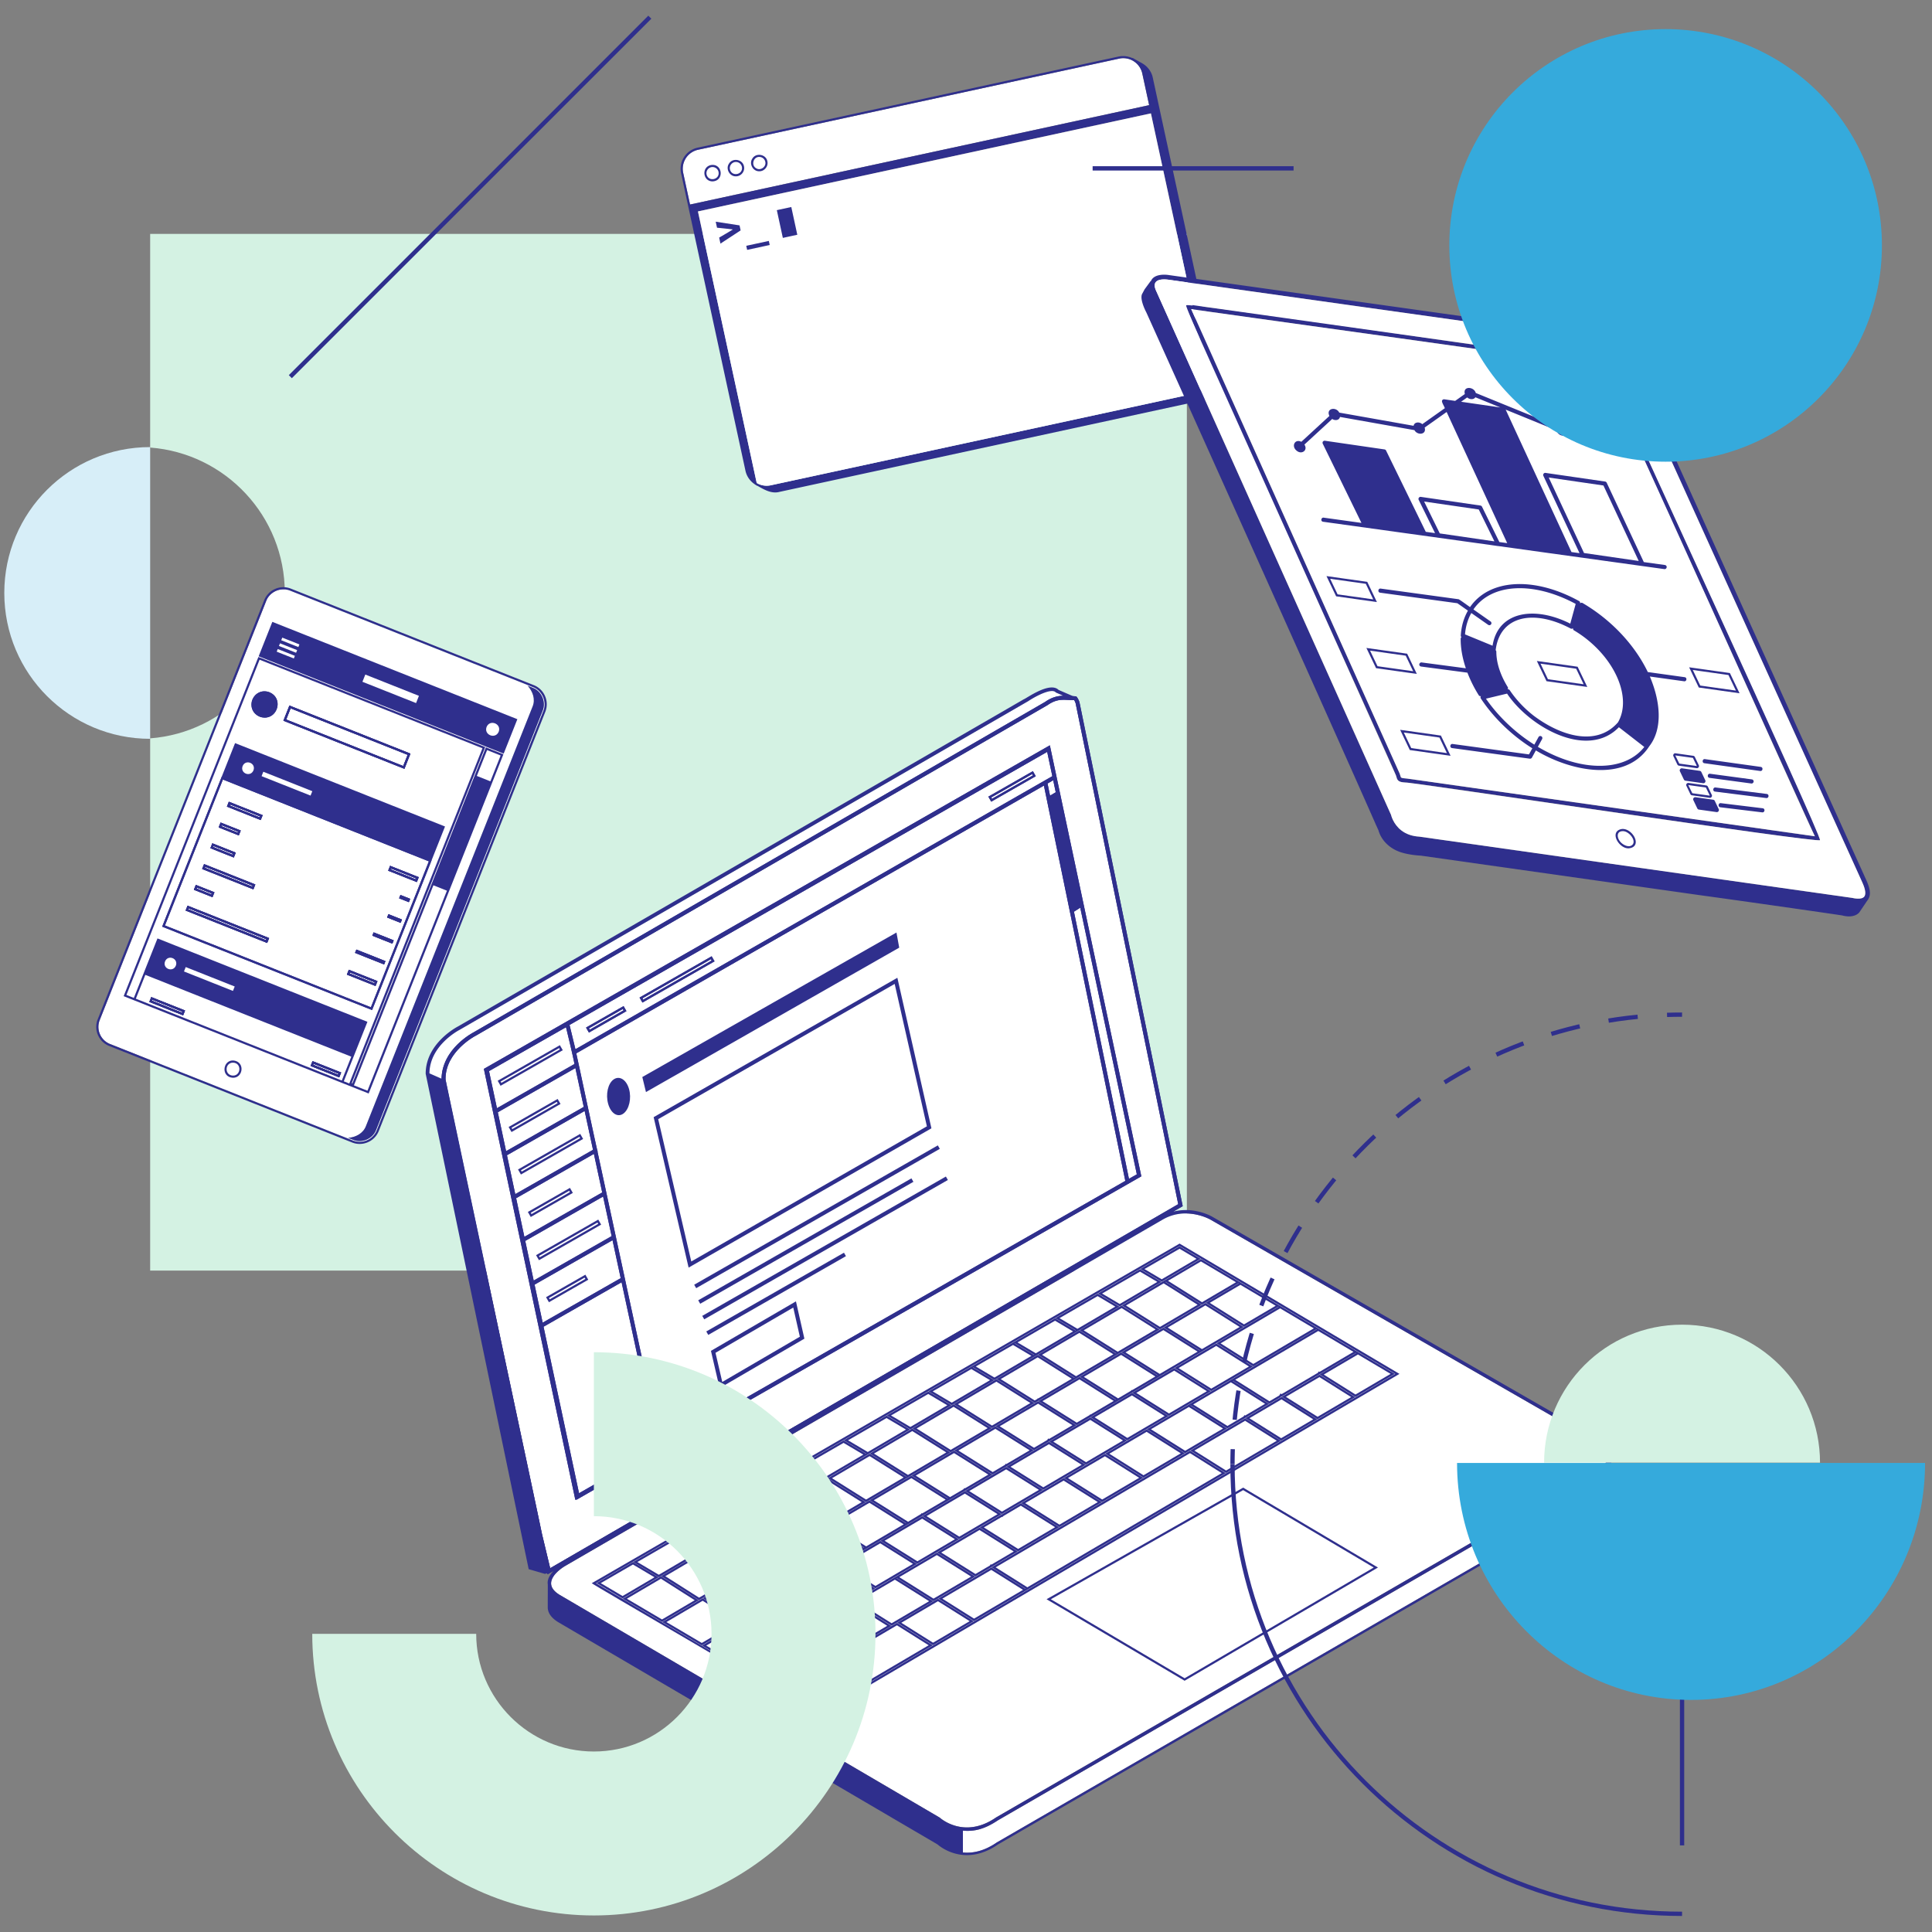
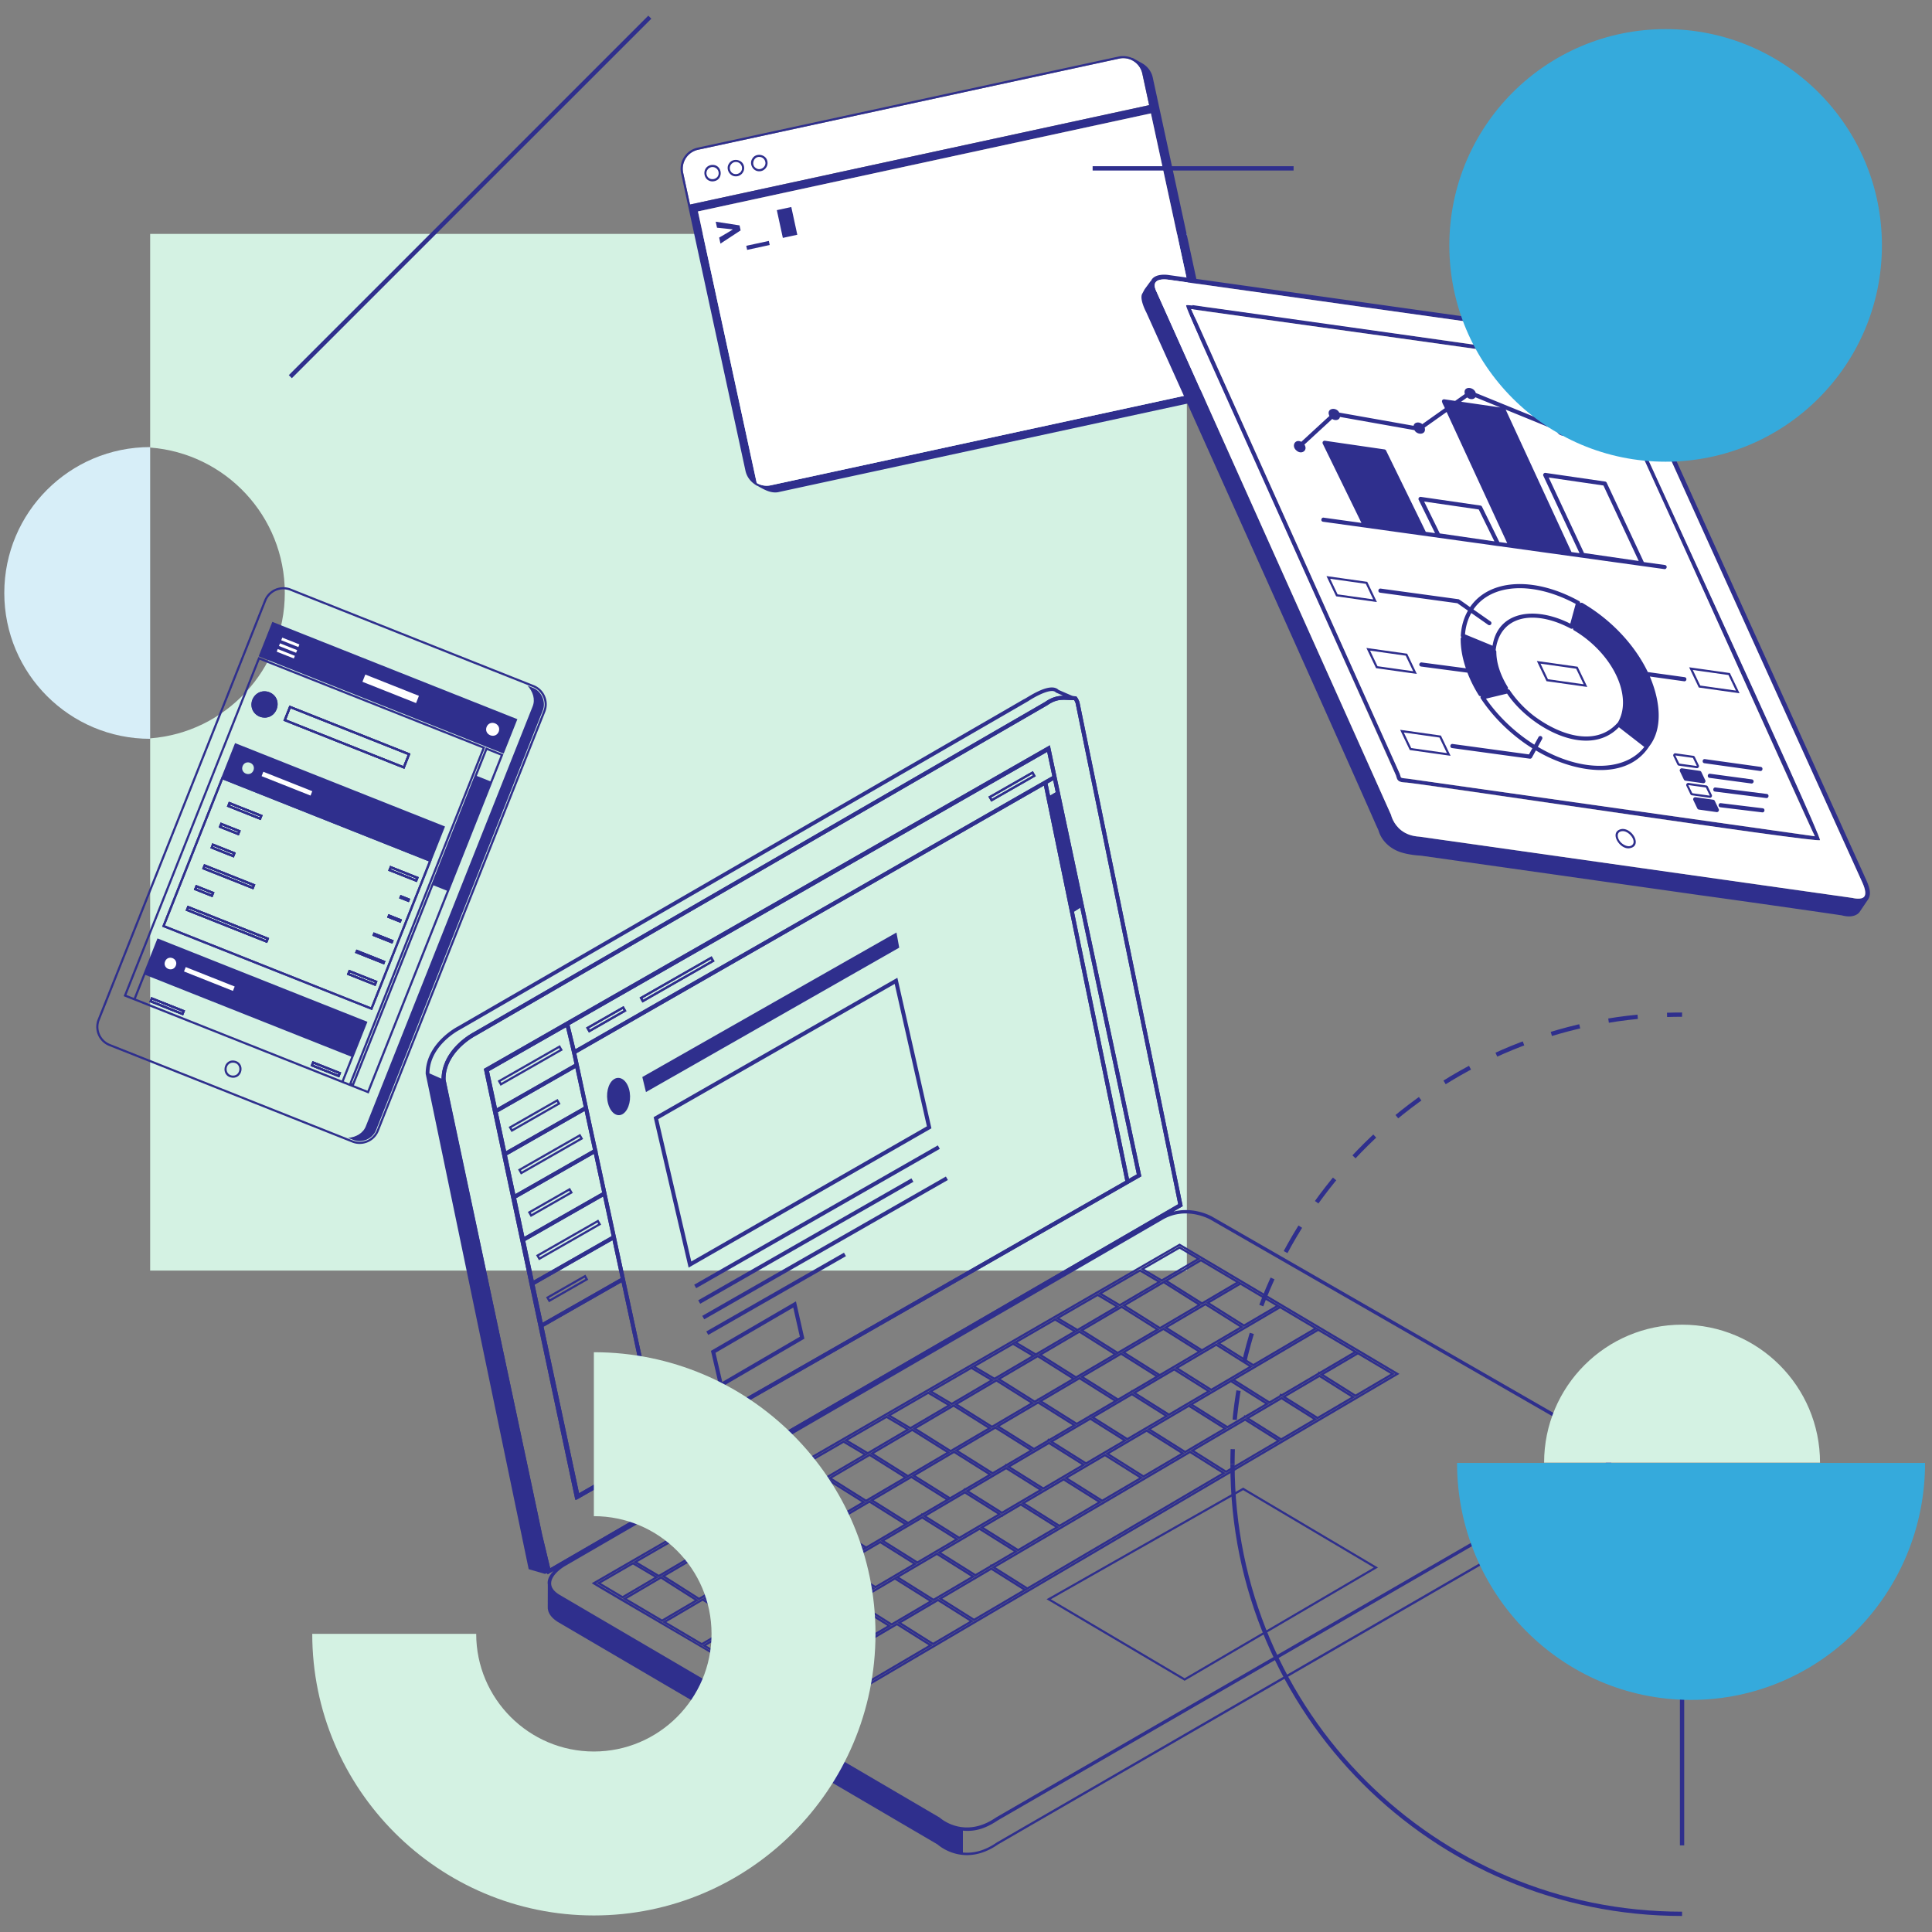
<svg xmlns="http://www.w3.org/2000/svg" width="450" height="450">
  <rect width="100%" height="100%" fill="#808080" stroke="none" />
  <g fill="none" fill-rule="evenodd">
    <path d="M34.975 54.481v49.764c17.54 1.338 31.36 15.983 31.36 33.865 0 17.883-13.82 32.528-31.36 33.866v123.973h241.468V54.481H34.975z" fill="#D4F2E3" />
-     <path d="m130.359 371.479 88.51 51.87c.077.07 5.655 5.159 13.157-.043l138.988-80.366c2.443-1.146 6.48-4.098-.029-7.666l-89.061-51.211c-.037-.022-2.494-1.429-5.758-1.429-1.647 0-3.498.358-5.35 1.43l-139.085 80.62c-.141.081-3.331 1.943-3.39 4.029-.025.971.654 1.902 2.018 2.766M250.54 163.844s-.09-.374-.347-.763c-2.521-.018-3.715-.546-6.241 1.175l-133.186 77.006c-.123-.02-7.162 3.811-6.97 10.253l22.449 105.826 1.9 7.925 146.288-84.795-23.893-116.627z" fill="#FFF" />
-     <path d="M374.75 345.17h.043v-4.238c-1.053 1.675-3.313 2.671-3.412 2.712L232.459 423.97c-3.114 2.079-5.494 2.66-8.181 2.423v5.092c2.18.207 4.877-.251 7.89-2.34l138.97-80.356c.036-.014 3.328-1.453 3.613-3.62M243.427 163.492c1.64-1.195 3.102-1.403 4.217-1.428-.414-.181-1.3-.613-1.729-.783-.856-1.058-4.316.637-6.433 2.034l-132.412 76.54c-.297.155-6.99 3.684-7.047 10.156l2.816 1.24c.137-7.041 7.401-10.762 7.476-10.8l133.112-76.96z" fill="#FFF" />
    <path fill="#2F2F8D" d="m209.445 220.728-.641-3.525-59.197 33.656.851 3.504zm-56.139 39.945 7.706 33.151 54.878-31.482-7.502-33.17-55.082 31.501zm7.085 34.575-8.144-35.039c.081-.044 56.656-32.4 56.77-32.465l.073.33 7.856 34.732-56.555 32.442zm1.763 4.792-.464-.803c.103-.055 56.599-32.37 56.748-32.454l.463.805-56.747 32.453m-45.551-48.128.176.308 13.621-7.79-.176-.308-13.62 7.79zm-.01.989-.673-1.175 14.49-8.286.672 1.175-14.489 8.286zm114.293-67.163.176.308 9.511-5.44-.176-.307-9.51 5.439zm-.01.989-.672-1.175 10.378-5.935.672 1.175-10.378 5.935zm-111.724 75.954.176.307 10.55-6.034-.176-.307-10.55 6.034zm-.01.988-.673-1.174 11.418-6.53.673 1.175-11.418 6.53zm2.199 8.907.176.308 13.62-7.79-.175-.307-13.62 7.789zm-.01.989-.673-1.175 14.49-8.285.672 1.175-14.489 8.285zm2.301 8.906.174.308 8.937-5.112-.174-.307-8.937 5.111zm-.011.99-.672-1.176 9.805-5.607.672 1.175-9.805 5.607zm1.923 9.076.176.307 13.619-7.79-.176-.306-13.62 7.789zm-.01.988-.673-1.174 14.488-8.285.673 1.174-14.488 8.285zm2.335 8.799.175.308 8.296-4.745-.176-.307-8.295 4.744zm-.011.989-.672-1.175 9.163-5.24.673 1.175-9.164 5.24zm35.235.356-.464-.805c.132-.072 49.49-28.303 49.66-28.4l.462.806c-.132.073-49.488 28.303-49.658 28.399m.939 3.627-.465-.804c.103-.055 56.602-32.368 56.75-32.453l.463.804c-.102.057-56.6 32.37-56.748 32.453m.939 3.629-.465-.804.22-.124 31.851-18.217.463.804-.217.124zm1.683 4.17 1.578 6.79 18.072-10.542-1.536-6.79-18.114 10.542zm.959 8.224-2.018-8.68 19.798-11.524 1.965 8.687c-.227.132-19.53 11.393-19.745 11.517zm-21.101-69.674c-.617-2.165-2.212-3.167-3.562-2.239-1.349.928-1.927 3.489-1.292 5.718.637 2.231 2.231 3.233 3.562 2.24 1.331-.994 1.91-3.555 1.292-5.719m-9.33-14.123.175.308 7.877-4.504-.175-.308-7.877 4.504zm-.01.989-.673-1.175 8.746-5 .671 1.175-8.745 5zm12.471-7.98.176.308 15.932-9.113-.175-.307-15.933 9.112zm-.01.989-.673-1.175 16.801-9.608.673 1.175-16.8 9.608z" />
    <path d="M247.825 162.99c-1.058.006-2.356.16-3.873 1.267l-133.187 77.005c-.083.042-6.976 3.584-7.007 10.103-.124.166 22.572 105.806 22.486 105.977l1.902 7.924 146.286-84.795-23.892-116.627s-.09-.374-.347-.762c-1.141-.07-1.46-.034-2.368-.092zm-120.29 203.702-.59-2.454-1.606-6.697-22.502-106.081c-.006-7.177 7.402-10.97 7.477-11.008l133.114-76.96c2.876-1.948 4.454-1.382 7.255-1.292.522.555.784 1.462.764 1.457.002 0 24.028 117.28 24.028 117.28l-3.165 1.835-144.775 83.92z" fill="#2F2F8D" />
    <path d="m243.993 182.492.583 2.829 1.329-.786-.594-2.798-1.318.755zm.8 3.782a8812.172 8812.172 0 0 0 5.15 25.112l1.462-.94-5.293-24.937-1.318.765zM132.658 238.73l1.37 5.658 111.083-63.604-1.201-5.657-111.252 63.603zm-18.754 10.75 1.844 8.642 18.065-10.298c-.403-2.035-1.47-6.518-1.981-8.565l-17.928 10.22zm2.046 9.593 1.932 9.057 18.088-10.311-1.952-9.047-18.068 10.3zm134.193-46.72 12.813 62.217 1.836-1.05-13.18-62.103-1.47.936zm-132.06 56.728 1.932 9.057 18.11-10.324-1.95-9.047-18.091 10.314zm2.136 10.007 1.918 8.993 18.13-10.335-1.936-8.983-18.112 10.325zm2.12 9.944 1.969 9.235 18.154-10.347-1.99-9.226-18.133 10.338zm2.172 10.187 1.888 8.853 18.175-10.361-1.907-8.843-18.156 10.35zm14.656-30.976 14.805 68.634 108.138-61.822-18.961-92.08-108.923 62.368 4.89 22.672.104.18-.053.048zm-12.566 40.78 8.269 38.775 18.257-10.438-8.348-38.7-18.178 10.363zm7.41 40.333-.194-.907-21.113-99.483c.212-.124 131.53-75.195 131.83-75.368l.66 3.12 20.645 97.27c-.2.119-111.37 63.672-111.662 63.84l.018.089-19.946 11.42-.022-.105-.216.124zm126.328-34.514-7.922-4.982 8.826-5.185 7.92 4.982-8.825 5.185zm-9.702 5.7-7.92-4.983 8.685-5.103 7.922 4.983-8.687 5.102zm-8.828 5.187-.095-.053-.103.17-.599.35-7.928-4.978 8.618-5.063 7.92 4.983-7.814 4.591zm19.444-21.64-9.798 5.757 8.513 5.354-.024.038-8.404-5.287-.127-.08-9.659 5.674 8.524 5.361-.024.038-8.415-5.293-.127-.08-9.59 5.633 8.753 5.496.13.08 8.806-5.173 10.475-6.155 9.84-5.78-8.745-5.502-.128-.08zM192.775 344.9l7.934 4.976-8.744 5.137-7.933-4.974 8.743-5.138zm8.897 4.989-8.888-5.572-9.715 5.708 8.888 5.572 9.715-5.708zm-27.494 5.939 8.838-5.193 7.933 4.974-8.793 5.167-7.978-4.948zm-1.374 10.442-7.877-5.006 8.234-4.838 7.978 4.947-8.335 4.897zm10.221-16.22-9.815 5.766 8.588 5.326-.022.038-8.608-5.338-9.2 5.404 8.825 5.61 9.314-5.471 9.806-5.762-8.888-5.572zm20.535-11.485 8.922-5.242 7.933 4.974-8.922 5.243-7.933-4.975zm-1.836 10.715-7.934-4.975 8.754-5.144 7.935 4.974-8.755 5.145zm10.767-16.541-9.895 5.812 8.535 5.352-.023.036-8.555-5.362-9.726 5.715 8.888 5.572 9.728-5.715 9.936-5.838-8.888-5.572zm9.618-5.073 7.934 4.976-8.612 5.06-7.933-4.974 8.611-5.062zm8.896 4.99-8.887-5.574-9.584 5.632 8.888 5.572 9.583-5.63zm.052-.611-7.934-4.975 8.948-5.255 7.926 4.978-8.94 5.252zm-8.897-4.988 8.76 5.492.13.08 9.91-5.822-8.882-5.578-9.918 5.828zm-26.898 38.145 7.632 4.786-8.795 5.167-7.675-4.76 8.838-5.193zm8.595 4.8-8.586-5.384-9.814 5.766 8.635 5.355 9.765-5.737zm35.439-.292-7.391-4.648 45.268-26.596 7.392 4.649-45.27 26.594zm-12.421 7.299-7.392-4.65 11.407-6.701 7.392 4.649-11.407 6.702zm4.422-12.17-.356.209 7.927 4.983-.023.037-7.946-4.996-12.377 7.274 8.343 5.248 12.38-7.274 45.928-26.983.353-.209-8.344-5.248-45.886 26.959zm10.691-17.819-8.613 5.061-7.632-4.787 8.612-5.06 7.633 4.786zm-8.75 5.564.129.081 9.584-5.63-8.46-5.305-.128-.08-9.583 5.631 8.458 5.303zm20.71-21.86 7.619 4.792-8.611 5.06-7.625-4.79 8.617-5.062zm8.582 4.806-8.444-5.31-.128-.082-9.59 5.635 8.58 5.388 9.582-5.63zm-19.528 10.894-7.632-4.786 8.946-5.255 7.626 4.788-8.94 5.253zm-8.595-4.8 8.458 5.304.129.08 9.91-5.823-8.58-5.388-9.917 5.827zm-30.497 27.768-7.633-4.786 8.743-5.138 7.633 4.786-8.743 5.138zm-8.596-4.8 8.587 5.384 9.715-5.708-8.587-5.384-9.715 5.708zm59.649-34.465 8.686-5.103 7.62 4.793-8.687 5.103-7.62-4.793zm8.823-5.606-.128-.082-9.659 5.674 8.446 5.312.127.08 9.66-5.675-8.447-5.31zm-50.117 39.137-7.633-4.785 8.755-5.145 7.632 4.786-8.754 5.144zm-8.597-4.8 8.588 5.384 9.727-5.714-8.587-5.384-9.728 5.715zm27.288-6.182-8.922 5.242-7.632-4.786 8.922-5.242 7.632 4.786zm-17.517.442 8.586 5.384 9.894-5.812-8.458-5.304-.129-.08-9.893 5.812zm11.399-34.238 4.36 2.585-8.924 5.244-4.436-2.629 9-5.2zm9.71-5.609 4.28 2.536-8.6 5.053-4.352-2.579 8.673-5.01zm4.934 2.29-.024.038-4.53-2.685.024-.038 4.53 2.684zm4.849-7.942 4.199 2.49-8.671 5.093-4.272-2.53 8.744-5.053zm1.038-.599 8.883-5.132 4.117 2.44-8.81 5.175-4.19-2.483zm-15.185 14.447-4.98-2.95.023-.039 5 2.963 9.587-5.632 9.7-5.699 9.84-5.78-5.098-3.022-9.877 5.706 4.786 2.837-.022.04-4.808-2.852-9.738 5.626v.001l-9.022 5.211-10.727 6.197 5.425 3.215 9.91-5.822zm.25 11.331 7.989 5.01-5.454 3.204-.14-.087-.168.27-2.85 1.673-7.99-5.01 8.613-5.06zm-.63 10.654 9.582-5.63-8.815-5.528-.13-.08-9.583 5.63 8.816 5.528.13.08zm40.778-34.242 8.775-5.154 7.977 5.016-8.775 5.156-7.977-5.017zm-1.864 10.8-7.977-5.019 8.826-5.183 7.977 5.016-8.826 5.186zm-6.571 3.72-.131.212-2.999 1.767-7.976-5.019 8.686-5.101 7.976 5.017-5.44 3.197-.116-.072zm-9.678 5.714-.117.181-2.96 1.738-7.984-5.012 8.618-5.063 7.977 5.017-5.442 3.197-.092-.058zm17.236-20.142-.128-.08-9.799 5.757 8.411 5.29-.023.036-8.302-5.221-.128-.082-9.658 5.675 8.427 5.301-.024.037-8.317-5.232-.128-.082-9.591 5.635 8.939 5.613 9.582-5.63h-.001l8.599-5.052-.001.002 9.981-5.867v.002l10.753-6.318-8.802-5.536-.128-.08-9.748 5.726 8.475 5.33-.024.038-8.365-5.262zm-26.774 25.858-.187-.118-.225.36-3.081 1.81-7.99-5.01 8.947-5.255 7.983 5.013-5.447 3.2zm-2.528-8.797-9.917 5.826 8.815 5.528.129.08 3.396-1.994.075-.068.018.012 6.422-3.774-8.81-5.53-.128-.08zm-25.602-1.683 4.444 2.634-8.6 5.052-4.516-2.677 8.672-5.009zm5.428 2.636-5.425-3.216-9.665 5.583 5.506 3.263 9.584-5.63zm-81.711 41.423 7.507-4.336 5.016 2.972-7.434 4.369-5.09-3.005zm7.51-4.916-8.501 4.912 6.078 3.589 8.42-4.947-5.998-3.554zm117.231-39.395 8.826-5.186 7.62 4.793-8.826 5.185-7.62-4.792zm17.409-.379-8.445-5.31-.128-.082-9.8 5.757 8.446 5.311.128.081 9.799-5.757zM163.46 382.675l-8.236-4.864 8.445-4.962 7.935 5.042-8.143 4.784zm1.22-10.42 8.963-5.267 7.933 5.043-5.395 3.17-.141-.089-.175.275-3.251 1.91-7.933-5.042zm9.974-5.86 8.237-4.839 8.034 4.983-8.337 4.9-7.934-5.044zm9.253-5.437 8.838-5.192 7.989 5.01-5.453 3.204-.14-.09-.17.271-3.03 1.781-8.034-4.984zm9.854-5.789 8.742-5.137 7.99 5.01-8.743 5.138-7.99-5.01zm9.758-5.732 8.755-5.145 7.989 5.01-5.455 3.205-.14-.086-.132.21-3.027 1.814-7.99-5.008zm9.769-5.74 8.922-5.243 7.99 5.01-5.454 3.205-.14-.087-.167.268-3.16 1.855-7.991-5.009zm-40.726 34.211 9.973-5.859h-.001l9.359-5.498h-.001l8.79-5.165v.001l9.76-5.734 9.713-5.708-.001.001 11.01-6.468-8.945-5.608-9.895 5.813 8.439 5.29-.025.037-8.456-5.302-9.727 5.715 8.464 5.306-.024.038-8.483-5.319-9.715 5.707 8.462 5.306-.024.038-8.481-5.317-9.814 5.764 8.487 5.265-.023.037-8.506-5.276-9.203 5.405 8.507 5.407-.024.038-8.525-5.419-9.931 5.834 8.515 5.413-.023.038-8.534-5.425-9.442 5.546 9.222 5.446 9.103-5.347h-.001zm106.136-84.699-8.11 4.764-4.025-2.386 8.177-4.724 3.958 2.346zm-8.111 5.344 9.095-5.342-4.938-2.928-9.171 5.298 5.014 2.972z" fill="#2F2F8D" />
    <path d="m279.97 303.31-7.922-4.983 7.676-4.51 8.165 4.84-7.92 4.652zm17.168.826-7.386 4.34-7.976-5.018 7.14-4.194 8.222 4.872zm8.881 5.264-14.106 8.287-7.62-4.793 13.871-8.149 7.855 4.655zm9.241 5.476-7.926 4.658-.176-.113-.212.34-8.443 4.961-.25-.157-.3.48-2.277 1.337-7.969-5.012 19.338-11.362 8.215 4.868zm8.646 5.124-8.185 4.81-7.392-4.65 7.957-4.675 7.62 4.515zm-29.245 6.98-4.644 2.727-.162-.104-.194.313-3.774 2.218-7.97-5.013 8.777-5.156 7.967 5.014zm-9.79 5.751-8.826 5.184-7.969-5.012 8.827-5.186 7.968 5.014zm-5.917-28.825-8.775 5.155-7.92-4.982 8.774-5.157 7.921 4.984zm-7.013-6.095.001-.002-10.647 6.256 8.746 5.501.128.081 9.748-5.728-8.466-5.324.024-.037 8.356 5.256.128.081 8.528-5.01.022.038-7.696 4.522 8.802 5.535.127.081 8.045-4.726.023.038-14.48 8.507 8.446 5.312.128.081 14.752-8.667.022.038-18.906 11.108-10.062 5.911h.001l-10.597 6.226 8.793 5.531.128.081 9.8-5.756-8.557-5.38.023-.038 8.448 5.312.128.081 9.747-5.727-8.436-5.307.022-.036 8.458 5.318 2.591-1.523.152-.19.084.051 8.757-5.144.063-.047.008.005 8.496-4.992.022.038-8.475 4.98 8.345 5.25 9.18-5.394-8.648-5.123h.001l-9.126-5.409-.119-.065.004-.003-8.737-5.178-.147-.084.003-.002-10.04-5.95v.001l-8.356-4.952-7.785 4.574zm-107.452 85.472 11.67-6.857 7.579 4.816-11.38 6.687-7.87-4.646zm11.68-7.443-12.665 7.44 8.853 5.229 12.34-7.25-8.527-5.42zm82.208-37.238 8.686-5.103 7.968 5.013-8.685 5.103-7.97-5.013zm17.617-.076-8.794-5.53-.128-.082-9.658 5.674 8.794 5.532.128.081 9.658-5.675zm-85.716 59.984-7.633-4.508 26.272-15.434 7.391 4.648-26.03 15.293zM181.66 394l8.617 5.09 26.639-15.65.354-.21-8.345-5.248L181.66 394zm-8.274-5.464 15.433-9.067 8.028 4.978-15.23 8.948-8.23-4.86zm25.29-14.858 7.981 5.005-8.793 5.166-8.028-4.978 8.84-5.193zm-9.445 5.457.022-.037 8.604 5.335 9.764-5.736-8.937-5.603-8.987 5.28v-.001l-17.296 10.16 9.214 5.442 16.2-9.516-8.584-5.324z" fill="#2F2F8D" />
    <path d="m285.579 342.518-7.392-4.649 11.812-6.939 7.39 4.65-11.81 6.938zm-8.354-4.663 8.344 5.25 12.783-7.512-8.343-5.249-12.784 7.511zm29.666-7.858-7.392-4.65 7.816-4.59 7.391 4.649-7.815 4.59zm-8.354-4.663 8.344 5.249 8.788-5.163-8.344-5.25-8.788 5.164zm-.132 9.649-7.392-4.65 7.472-4.39 7.392 4.65-7.472 4.39zm-8.354-4.663 8.344 5.249 8.445-4.962-8.345-5.25-8.444 4.963zm-32.69 8.879 7.97 5.013-8.612 5.058-7.975-5.01 8.617-5.061zm8.933 5.026-8.795-5.531-.128-.081-9.59 5.635 8.931 5.608 9.582-5.631zm-48.972 38.395-7.391-4.648 8.537-5.016 7.39 4.649-8.536 5.015zm-8.353-4.662 8.344 5.248 9.509-5.587-8.345-5.25-9.508 5.589zm-62.954-5.583 7.927-4.659 7.878 5.007-7.625 4.48-8.18-4.828zm7.937-5.245-8.922 5.243 9.164 5.41 8.585-5.043-8.827-5.61zm12.903-13.94 4.894 2.854-8.325 4.89-4.924-2.917 8.355-4.827zm1.041-.602 8.894-5.137 4.771 2.828-8.779 5.158-4.886-2.849zm14.335-2.544-.023.038-5.034-2.985.023-.038 5.034 2.985zm4.398-8.278 4.69 2.779-8.73 5.129-4.762-2.823 8.802-5.085zm1.038-.599 8.815-5.092 4.607 2.73-8.74 5.135-4.682-2.773zm9.852-5.693 8.977-5.184 4.524 2.68-8.9 5.231-4.6-2.727zm-25.497 20.989 10.522-6.182 9.76-5.734h-.002l9.772-5.74 9.93-5.835-5.505-3.262-9.97 5.758 5.21 3.088-.023.039-5.23-3.1-9.81 5.666 5.318 3.15-.024.039-5.338-3.164-9.796 5.659.001.001-9.937 5.74 5.504 3.208-.022.04-5.526-3.222-9.347 5.399 5.914 3.503 8.6-5.051zm102.481-37.817 8.774-5.155 7.622 4.793-8.776 5.155-7.62-4.793zm17.358-.349-8.445-5.311-.128-.081-9.748 5.727 8.445 5.312.128.081 9.748-5.728zm-26.336-22.11 4.034 2.391-8.757 5.145-4.108-2.434 8.831-5.102zm5.019 2.393-5.015-2.973-9.825 5.676 5.096 3.02 9.744-5.723zm-113.082 60.037 4.934 2.922-8.945 5.256-5.008-2.968 9.019-5.21zm5.918 2.924-5.915-3.504-10.012 5.784 5.997 3.554 9.93-5.834zm55.84.067 8.922-5.242 7.982 5.005-5.215 3.064-.157-.1-.19.303-3.36 1.975-7.983-5.005zm17.867-.224-8.808-5.522-.129-.08-9.895 5.812 8.81 5.523.13.08 9.892-5.813zm-20.67 11.566-8.743 5.137-7.983-5.005 8.744-5.137 7.982 5.005zm1.787-10.746 7.984 5.006-8.756 5.143-7.982-5.005 8.754-5.144zm-.781 10.733 9.727-5.714-8.937-5.603-8.88 5.218v-.001l-10.605 6.23 8.937 5.604 9.716-5.707-8.532-5.35.024-.037 8.55 5.36zm11.733-17.167 4.2-2.468.125.078.133-.213 4.154-2.458 7.983 5.006-8.612 5.06-7.983-5.006zm17.558-.04-8.81-5.524-.128-.08-9.583 5.63 8.81 5.523.129.08 9.582-5.63zm-61.965 24.918-7.578-4.816 8.237-4.84 7.675 4.76-8.334 4.896zm-8.536-4.834 8.526 5.42 9.312-5.471-8.636-5.355-9.202 5.406zm-13.381-3.684-7.878-5.008 8.962-5.265 7.878 5.006-8.962 5.266zm-8.837-5.025 8.826 5.61 9.93-5.834-8.824-5.61-9.932 5.834zm84.788-16.991 8.946-5.255 7.977 5.008-8.941 5.253-7.982-5.006zm17.886-.233-8.803-5.527-.13-.08-9.916 5.826 8.809 5.524.129.08 9.91-5.823zm19.263 41.009-.012.007-31.159-18.399 44.79-25.42 30.418 18.026-44.037 25.786zm13.623-44.392-45.416 25.78-.376.213c.187.111 31.997 18.89 32.155 18.986l44.67-26.156.365-.215-31.398-18.608z" fill="#2F2F8D" />
    <path d="m190.288 399.134-.011.007-51.458-30.384 135.924-78.524 50.234 29.77-134.69 79.131zm135.674-79.13c-.127-.075-51.1-30.28-51.215-30.35-.372.214-136.577 78.9-136.92 79.1.439.478 43.457 25.243 43.61 25.956l.179-.103 8.66 5.114.266-.155h-.001c.367-.216 135.084-79.363 135.42-79.562z" fill="#2F2F8D" />
    <path d="M374.793 343.222v1.947h-.042c-.285 2.168-3.577 3.607-3.612 3.621l-138.97 80.355c-3.014 2.09-5.711 2.55-7.891 2.342v-5.094c2.674.244 5.072-.347 8.18-2.422l138.923-80.328c.099-.04 2.359-1.035 3.412-2.71v2.29zM130.359 371.48c-4.4-2.616-.354-5.819 1.372-6.795l139.085-80.62a10.548 10.548 0 0 1 5.35-1.43c3.265 0 5.722 1.406 5.759 1.43l89.06 51.21c5.727 3.165 3.507 6.067.03 7.666l-138.99 80.366c-7.501 5.202-13.08.113-13.156.043l-88.51-51.87zm-2.212-6.213-1.902-7.925-22.45-105.827c-.26-6.442 6.938-10.27 6.97-10.252l133.187-77.006c2.54-1.708 3.697-1.207 6.24-1.175.259.39.348.763.348.763l23.893 116.627-146.286 84.795zM103.35 248.31c-.334.942-.454 1.944-.511 2.941l-2.817-1.24c.058-6.472 6.75-10 7.047-10.154l132.412-76.54c2.118-1.399 5.578-3.093 6.434-2.035.312.16 1.397.6 1.729.783a7.218 7.218 0 0 0-4.217 1.428c-.82.473-133.073 76.94-133.773 77.34-2.785 1.75-5.284 4.286-6.304 7.477zm271.939 91.288c.27-1.78-1.141-3.384-3.91-5.012l-89.056-51.209c-.046-.027-4.193-2.43-9.058-1.158l2.21-1.28-24.028-117.279c-.01-.034-.16-.74-.7-1.383l-.064-.076c-.286-.026-.561-.063-.803-.07l-3.312-1.433c-2.06-2.056-7.593 2.05-8.106 2.174l-131.814 76.22c-.057.028-7.5 3.84-7.5 11.002l23.992 115.393 3.762 1.096.57-.145.062.255 1.408-.817c-.81.87-1.586 2.03-1.334 3.243h-.014c.017.425-.031 5.39 0 5.634h.014c.14 1.105.897 2.127 2.334 3.036l88.429 51.813c.284.255 2.9 2.49 6.854 2.49 2.087 0 4.547-.623 7.233-2.486l138.922-80.328c.126-.05 3.794-1.636 3.95-4.23.007-.11-.032-.22-.041-.33v-5.12z" fill="#2F2F8D" />
    <path d="m262.955 274.57-12.812-62.217 1.468-.936 13.18 62.103-1.836 1.05zM153.97 336.877l-14.805-68.634.053-.048c-.243-.245-4.868-22.585-4.993-22.853l108.922-62.366 18.96 92.078-108.137 61.823zm-27.37-27.854 18.177-10.363 8.348 38.7-18.257 10.438-8.268-38.775zm-2.091-9.805 18.156-10.35 1.907 8.843-18.175 10.36-1.888-8.853zm-2.172-10.186 18.134-10.338 1.989 9.226-18.153 10.347-1.97-9.235zm-2.12-9.944 18.112-10.326 1.937 8.984-18.131 10.335-1.918-8.993zm-2.135-10.007 18.09-10.314 1.952 9.047-18.11 10.323-1.932-9.056zm-2.134-10.008 18.069-10.301 1.95 9.047-18.087 10.31-1.932-9.056zm-2.046-9.593 17.928-10.222c.514 2.06 1.575 6.519 1.98 8.566l-18.064 10.298-1.844-8.642zm130.006-74.353 1.2 5.657-111.082 63.603-1.37-5.657 111.252-63.603zm1.402 6.61.594 2.798-1.33.786-.582-2.83 1.318-.754zm20.527 92.252-20.644-97.272-.661-3.12c-.431.248-131.434 75.14-131.83 75.369l21.113 99.483.194.907.216-.124.022.105 19.946-11.42-.018-.09c.642-.367 111.115-63.523 111.662-63.838z" fill="#2F2F8D" />
    <path d="m165.576 223.42.176.308-15.933 9.111-.176-.308 15.933-9.112zm.858.493-.672-1.175-16.801 9.608.673 1.175 16.8-9.608zM145.06 235.02l.174.307-7.876 4.504-.176-.308 7.877-4.504zm.856.492-.67-1.175-8.747 5 .673 1.175 8.744-5zm94.481-55.212.176.307-9.51 5.438-.177-.307 9.511-5.439zm.857.492-.67-1.175-10.379 5.936.671 1.174 10.378-5.935z" fill="#2F2F8D" />
-     <path d="M124.088 160.196c2.066.775 3.169 3.317 2.31 5.354l-38.785 97.633c-.77 2.067-3.317 3.17-5.353 2.31l-1.178-.466c1.793-.152 3.522-1.037 4.164-2.785l38.785-97.633c.726-1.701.076-3.56-1.136-4.886l1.193.473zM62.005 139.97 23.22 237.603a4.295 4.295 0 0 0 2.402 5.566l56.576 22.475c2.115.887 4.765-.25 5.566-2.401l38.785-97.635c.888-2.108-.253-4.763-2.402-5.562L67.57 137.57c-2.118-.883-4.762.247-5.565 2.4z" fill="#FFF" />
    <path d="m66.656 167.591 27.26 10.83 1.036-2.607-27.261-10.829-1.035 2.606zm27.54 11.478-28.19-11.199 1.405-3.534c.378.15 27.843 11.062 28.19 11.198l-1.404 3.535zm-33.52-12.609c3.17 1.167 4.991-3.429 1.89-4.757-3.169-1.16-4.994 3.43-1.89 4.757m.94.681c-.375 0-.755-.07-1.125-.215-3.765-1.62-1.453-7.18 2.358-5.645 3.012 1.308 2.02 5.886-1.233 5.86" fill="#2F2F8D" />
    <path fill="#FFF" d="m72.74 184.284-11.407-4.531-.408 1.027 11.408 4.53z" />
    <path d="m53.5 187.598 6.946 2.76.083-.209-6.946-2.76-.083.21zm7.227 3.408-7.876-3.129.452-1.136 7.876 3.128-.452 1.137zm-9.15 1.434 3.765 1.496.083-.209-3.765-1.496-.083.209zm4.045 2.145-4.694-1.866.452-1.136 4.694 1.865-.452 1.137zm-5.969 2.697 4.529 1.8.083-.21-4.529-1.8-.083.21zm4.81 2.448-5.459-2.17.452-1.135 5.459 2.168-.452 1.137zm-6.733 2.394 11.01 4.373.081-.21-11.009-4.372-.082.209zm11.29 5.023-11.939-4.744.451-1.136 11.938 4.742-.45 1.138zm-13.214-.182 3.407 1.354.083-.209-3.407-1.354-.083.21zm3.688 2.002-4.337-1.723.452-1.136 4.337 1.722-.452 1.137zm-5.611 2.84 18.068 7.178.083-.209-18.069-7.178-.082.21zm18.35 7.828-.234-.093-18.765-7.456.451-1.136.232.091 18.766 7.455-.45 1.14z" fill="#2F2F8D" />
    <path fill="#FFF" d="m95.09 209.803-1.802-.715.123-.306 1.8.715z" />
    <path fill="#2F2F8D" d="m95.23 210.127-2.268-.9.31-.77 2.265.9z" />
    <path fill="#FFF" d="m93.174 214.627-2.684-1.065.122-.306 2.684 1.065z" />
    <path fill="#2F2F8D" d="m93.315 214.952-3.149-1.25.305-.771 3.15 1.249z" />
    <path fill="#FFF" d="m91.25 219.468-4.205-1.67.122-.306 4.205 1.67z" />
    <path fill="#2F2F8D" d="m91.39 219.792-4.67-1.853.306-.772 4.671 1.855z" />
    <path fill="#FFF" d="m89.327 224.311-6.306-2.505.123-.307 6.305 2.506z" />
    <path fill="#2F2F8D" d="m89.466 224.635-6.77-2.69.308-.77 6.77 2.69zm1.595-22.115 5.746 2.282.083-.209-5.746-2.283-.083.21zm6.026 2.931-6.675-2.653.452-1.136 6.676 2.652-.453 1.137zM81.444 226.73l5.746 2.281.083-.209-5.746-2.283-.083.21zm6.026 2.93-6.675-2.652.452-1.137 6.676 2.652-.453 1.137zm-14.481 18.353 5.746 2.282.083-.209-5.746-2.283-.083.21zm6.026 2.931-6.675-2.652.452-1.137 6.676 2.652-.453 1.137z" />
-     <path fill="#FFF" d="m54.669 229.777-11.408-4.531-.408 1.027 11.408 4.532z" />
    <path d="m35.427 233.091 6.946 2.76.083-.209-6.946-2.76-.083.21zm7.227 3.408-7.876-3.129.452-1.136 7.876 3.128-.452 1.137zM53.5 187.598l6.946 2.76.083-.209-6.946-2.76-.083.21zm7.227 3.408-7.876-3.129.452-1.136 7.876 3.128-.452 1.137zm-9.15 1.434 3.765 1.496.083-.209-3.765-1.496-.083.209zm4.045 2.145-4.694-1.866.452-1.136 4.694 1.865-.452 1.137zm-5.969 2.697 4.529 1.8.083-.21-4.529-1.8-.083.21zm4.81 2.448-5.459-2.17.452-1.135 5.459 2.168-.452 1.137zm-6.733 2.394 11.01 4.373.081-.21-11.009-4.372-.082.209zm11.29 5.023-11.939-4.744.451-1.136 11.938 4.742-.45 1.138zm-13.214-.182 3.407 1.354.083-.209-3.407-1.354-.083.21zm3.688 2.002-4.337-1.723.452-1.136 4.337 1.722-.452 1.137zm-5.611 2.84 18.068 7.178.083-.209-18.069-7.178-.082.21zm18.35 7.828-.234-.093-18.765-7.456.451-1.136.232.091 18.766 7.455-.45 1.14z" fill="#2F2F8D" />
    <path d="M39.459 225.775c-1.924-.402-1.094-3.286.749-2.623 1.494.583.825 2.909-.75 2.623m55.632-15.972-1.802-.715.123-.306 1.8.715z" fill="#FFF" />
    <path fill="#2F2F8D" d="m95.23 210.127-2.268-.9.31-.77 2.265.9z" />
    <path fill="#FFF" d="m93.174 214.627-2.684-1.065.122-.306 2.684 1.065z" />
    <path fill="#2F2F8D" d="m93.315 214.952-3.149-1.25.305-.771 3.15 1.249z" />
    <path fill="#FFF" d="m91.25 219.468-4.205-1.67.122-.306 4.205 1.67z" />
    <path fill="#2F2F8D" d="m91.39 219.792-4.67-1.853.306-.772 4.671 1.855z" />
    <path fill="#FFF" d="m89.327 224.311-6.306-2.505.123-.307 6.305 2.506z" />
    <path fill="#2F2F8D" d="m89.466 224.635-6.77-2.69.308-.77 6.77 2.69zm1.595-22.115 5.746 2.282.083-.209-5.746-2.283-.083.21zm6.026 2.931-6.675-2.653.452-1.136 6.676 2.652-.453 1.137zM81.444 226.73l5.746 2.281.083-.209-5.746-2.283-.083.21zm6.026 2.93-6.675-2.652.452-1.137 6.676 2.652-.453 1.137zm-14.481 18.353 5.746 2.282.083-.209-5.746-2.283-.083.21zm6.026 2.931-6.675-2.652.452-1.137 6.676 2.652-.453 1.137z" />
    <path fill="#FFF" d="m54.669 229.777-11.408-4.531-.408 1.027 11.408 4.532z" />
    <path d="m35.427 233.091 6.946 2.76.083-.209-6.946-2.76-.083.21zm7.227 3.408-7.876-3.129.452-1.136 7.876 3.128-.452 1.137zM53.5 187.598l6.946 2.76.083-.209-6.946-2.76-.083.21zm7.227 3.408-7.876-3.129.452-1.136 7.876 3.128-.452 1.137zm-9.15 1.434 3.765 1.496.083-.209-3.765-1.496-.083.21zm4.045 2.144-4.694-1.865.452-1.137 4.694 1.866-.452 1.136zm-5.97 2.698 4.53 1.8.084-.21-4.53-1.799-.083.21zm4.81 2.448-5.458-2.169.452-1.137 5.459 2.168-.452 1.138zm36.6 2.79 5.746 2.282.083-.209-5.746-2.282-.083.21zm6.026 2.931-6.676-2.652.452-1.138 6.676 2.653-.452 1.137zm-49.358-3.328 11.009 4.373.082-.209-11.008-4.373-.083.21zm11.29 5.022-11.94-4.742.452-1.137 11.939 4.742-.451 1.137zm-13.213-.18 3.407 1.354.083-.209-3.407-1.354-.083.21zm3.687 2.002-4.337-1.723.452-1.136 4.337 1.722-.452 1.137zm45.735 1.16-2.266-.9.308-.77 2.266.9-.308.77zm-1.914 4.825-3.15-1.25.307-.772 3.148 1.25-.305.772zm-49.431-3.145 18.068 7.178.083-.209-18.07-7.178-.081.21zm18.348 7.828-.232-.093-18.766-7.456.452-1.136.232.091 18.766 7.455-.452 1.14zm29.159.157-4.67-1.853.305-.772 4.67 1.854-.305.771zm-1.924 4.843-6.771-2.69.309-.77 6.769 2.69-.307.77zm-8.023 2.094 5.747 2.282.082-.209-5.746-2.283-.083.21zm6.028 2.931-6.677-2.652.452-1.138 6.676 2.653-.451 1.137zm-49.053-14.103 47.97 19.056 13.502-33.989-47.97-19.055-13.502 33.988zm48.25 19.704c-.127-.049-48.726-19.356-48.9-19.425l13.872-34.916 48.899 19.425-13.871 34.916zm-20.013-67.67 27.26 10.83 1.036-2.607-27.261-10.829-1.035 2.606zm27.54 11.478-28.19-11.199 1.405-3.534c.378.15 27.843 11.062 28.19 11.198l-1.404 3.535zM54.273 247.51c-1.812.005-2.065 2.663-.263 2.997 2.131.313 2.42-2.934.263-2.998m0 3.521c-3.166-.174-2.267-4.886.74-3.879 2.035.78 1.43 3.906-.74 3.88" fill="#2F2F8D" />
    <path d="m42.374 235.851-6.946-2.76.083-.209 6.946 2.76-.083.21zm.732-.488-7.876-3.129-.452 1.137 7.876 3.128.452-1.136zm35.629 14.933-5.746-2.282.083-.21 5.746 2.282-.083.21zm.732-.488-6.675-2.653-.453 1.137 6.676 2.651.452-1.136zm-18.975-82.883c3.768 1.394 5.979-4.088 2.259-5.687a3.067 3.067 0 0 0-3.973 1.715 3.063 3.063 0 0 0 1.714 3.972m-22.073 48.632L51.92 181.57l47.97 19.055-13.502 33.99-47.97-19.057zm18.097-37.123c.689-1.66 3.153-.69 2.515 1-.701 1.666-3.15.682-2.515-1zm4.817 1.318 11.408 4.532-.408 1.027-11.408-4.53.408-1.029zm25.336 55.51 16.984-42.754c-.308-.12-48.637-19.322-48.9-19.425L37.77 215.836c.308.122 48.637 19.323 48.899 19.425zm-20.013-67.671 1.035-2.606 27.26 10.83-1.034 2.605-27.261-10.829zm27.54 11.478 1.405-3.535-27.958-11.106-.232-.092-1.404 3.534 27.958 11.107.232.092z" fill="#2F2F8D" />
    <path d="m111.062 180.732 2.391-6.019 3.155 1.254-2.39 6.019-3.156-1.254zM85.59 254.05l-3.156-1.254 18.51-46.592c.03.012 3.127 1.243 3.155 1.253L85.59 254.05zm-42.738-27.777.408-1.027 11.408 4.531-.408 1.028-11.408-4.532zm-4.409-2.346c.687-1.659 3.153-.693 2.516.998-.69 1.664-3.156.687-2.516-.998zm41.168 27.747-2.81-1.116-45.16-17.939 2.207-5.557 47.97 19.056-2.207 5.556zm-19.146-98.009 51.908 20.62c-.003.007-31.013 78.07-31.019 78.082l-1.252-.497-.025-.01 5.504-13.858c-.308-.122-48.637-19.323-48.9-19.425l-3.113 7.837-2.392 6.02-1.728-.686 31.017-78.083zm52.707 20.4L82.078 252.34l-.15-.059 31.094-78.276-52.837-20.989-31.387 79.011c.337.134 56.785 22.559 57.073 22.672l31.386-79.011-4.085-1.623zm4.145 1.473 3.188-8.023-57.073-22.671-3.187 8.022c.337.134 56.785 22.56 57.072 22.672" fill="#2F2F8D" />
    <path d="m124.088 160.196-1.192-.473c1.204 1.346 1.867 3.169 1.135 4.886l-38.785 97.633c-.637 1.736-2.377 2.645-4.163 2.785l1.177.467c2.037.856 4.581-.241 5.352-2.311L126.4 165.55c.855-2.031-.243-4.584-2.311-5.354" fill="#2F2F8D" />
    <path d="m126.549 165.608-38.786 97.635a4.256 4.256 0 0 1-2.287 2.347 4.254 4.254 0 0 1-3.278.054l-56.576-22.475a4.295 4.295 0 0 1-2.401-5.566l38.784-97.633c.61-1.607 2.276-2.715 3.988-2.701.535 0 1.068.101 1.577.301l56.578 22.476c2.145.802 3.294 3.451 2.4 5.562m.406-3.473a4.748 4.748 0 0 0-2.622-2.554l-56.578-22.476a4.772 4.772 0 0 0-3.66.059 4.75 4.75 0 0 0-2.554 2.621l-38.784 97.634a4.793 4.793 0 0 0 2.681 6.214l56.579 22.476a4.748 4.748 0 0 0 3.658-.06 4.748 4.748 0 0 0 2.554-2.621l38.785-97.635a4.75 4.75 0 0 0-.059-3.658" fill="#2F2F8D" />
    <path fill="#FFF" d="m85.09 157.114-.672 1.686 12.49 4.96.668-1.684zm-15.595-6.401-3.99-1.585.244-.615 3.99 1.585zm-.528 1.329-3.99-1.584.244-.615 3.99 1.584zm-.527 1.328-3.99-1.585.243-.615 3.99 1.586zm44.906 15.946c-.7 1.855 2.04 2.946 2.808 1.115.7-1.86-2.045-2.946-2.808-1.115M264.089 14.27a4.505 4.505 0 0 0-3.406-.619L162.59 34.883a4.528 4.528 0 0 0-3.464 5.377l1.597 7.378 106.936-23.146-1.598-7.377a4.494 4.494 0 0 0-1.971-2.846" />
    <path d="M165.97 38.907c-.893-.011-1.592.85-1.393 1.722.428 1.816 3.143 1.229 2.777-.602a1.429 1.429 0 0 0-1.385-1.12m-.004 3.342c-2.258-.006-2.634-3.301-.405-3.798 2.763-.481 3.208 3.685.405 3.798m5.445-4.521c-.878-.02-1.597.868-1.388 1.722.428 1.817 3.139 1.231 2.777-.602a1.425 1.425 0 0 0-1.39-1.12m-.002 3.342c-1.466.047-2.451-1.75-1.611-2.96.856-1.423 3.188-1.005 3.49.633.27 1.178-.674 2.341-1.88 2.327m5.452-4.52c-1.377-.05-1.957 1.91-.772 2.614 1.006.7 2.459-.303 2.158-1.494a1.428 1.428 0 0 0-1.386-1.12m-.007 3.341c-1.467.05-2.451-1.752-1.61-2.96.848-1.427 3.199-1 3.491.634.282 1.156-.693 2.36-1.881 2.326" fill="#2F2F8D" />
    <path d="m162.59 34.883 98.093-21.232a4.474 4.474 0 0 1 2.385.136c1.486.497 2.659 1.796 2.993 3.327l1.596 7.378c-22.194 4.804-85.738 18.56-106.934 23.146l-1.598-7.378a4.527 4.527 0 0 1 3.464-5.377zm-.026 14.36L268.07 26.406l12.993 60.022a4.529 4.529 0 0 1-3.462 5.377l-98.095 21.232a4.486 4.486 0 0 1-3.252-.54l-13.69-63.254zM283.5 87.364l-15.002-69.313c-.258-1.217-1-2.294-2.027-3.034-.476-.337-2.13-1.19-2.64-1.525l-.088.04a5.196 5.196 0 0 0-3.166-.37l-98.093 21.233a5.027 5.027 0 0 0-3.847 5.97l1.597 7.378 13.406 61.936c.069.313.168.61.289.895a5.157 5.157 0 0 0 1.865 2.22l.002.027c.079.034.525.318.608.368l-.01-.047c1.582.894 3.29 1.93 5.166 1.426l98.094-21.233a5.028 5.028 0 0 0 3.846-5.97z" fill="#2F2F8D" />
    <path d="M268.07 26.407 162.564 49.244l13.69 63.253a4.49 4.49 0 0 0 3.253.54L277.6 91.806a4.527 4.527 0 0 0 3.463-5.377L268.07 26.407z" fill="#FFF" />
    <path d="M167.505 55.337c.786-.447 2.387-1.387 3.145-1.86l-.008-.043c-.886-.117-2.737-.313-3.635-.393l-.304-1.402 5.55.855.254 1.17-4.698 3.075-.304-1.401zm6.313 1.917 5.256-1.139.206.951-5.257 1.137zm11.889-2.574-3.368.73-1.4-6.463 3.369-.73zm245.741 154.462-100.86-14.273c-1.655-.092-3.07-.584-4.204-1.463-1.88-1.46-2.363-3.52-2.382-3.609-.02-.023-54.697-122.064-54.734-122.106-1.052-2.316.785-2.822 2.756-2.558L372.998 79.31c1.14.16 2.203.616 3.155 1.355 1.649 1.282 2.386 2.944 2.396 2.965l55.237 121.943c1.55 3.37.26 4.18-2.338 3.57m3.312-4.009L379.526 83.198c-.018-.043-1.892-4.336-6.402-4.97L272.16 64.054c-.118-.018-2.823-.447-3.877 1.021a.896.896 0 0 0-.107.208l-.098.143a.455.455 0 0 0-.123.112l-1.351 1.842-.61 1.135c-.54 1.264.852 3.96 1.007 4.248 10.606 23.522 42.9 95.33 53.548 119.49l.51 1.112c.705 2.496 2.706 4.256 5.007 5.072 2.18.752 4.84.856 4.877.856l65.134 9.23c7.832 1.072 25.242 3.543 32.977 4.694a6.12 6.12 0 0 0 1.602.234c1.703 0 2.387-.904 2.42-.95l1.79-2.65c.937-1.149.884-2.446-.106-4.718" fill="#2F2F8D" />
    <path d="M327.735 181.347c-.429-.052-1.418-.099-1.454-.317l-.255-.812-48.572-108.225c.316.137 95.211 13.187 95.442 13.492a2.3 2.3 0 0 1 .479.553l49.347 108.752-94.987-13.443zm46.498-95.743a3.227 3.227 0 0 0-.745-.879 1.557 1.557 0 0 0-.771-.33c-.5.321-96.108-14.075-96.442-13.29-.752.331 48.901 108.804 48.724 109.182l.129.275.265.841c.334.736 1.085.804 1.982.865.519-.32 96.18 14.2 96.53 13.414.76-.397-49.85-109.652-49.672-110.078z" fill="#2F2F8D" />
    <path d="M372.897 85.485c-.118-.291-95.208-13.363-95.443-13.492l48.572 108.225c.016.027.253.893.308.879.06.047.334.17.897.2l.504.05 94.987 13.444c-.656-.938-48.897-108.727-49.825-109.306" fill="#FFF" />
    <path d="M423.906 195.681c-.121.812-96.215-13.69-96.531-13.412-.893-.068-1.645-.132-1.982-.866l-.265-.84-.128-.277-48.781-108.694c-.162-.32.148-.746.507-.674l95.992 13.476c.29.042.528.143.77.331.437.34.715.825.745.88-.111.636 50.302 109.48 49.673 110.076m9.88 9.891L378.549 83.63c-.01-.02-.747-1.683-2.396-2.965-.952-.739-2.014-1.195-3.155-1.355L272.024 65.133c-1.758-.167-3.9.047-2.756 2.558-.016.047 54.759 122.05 54.734 122.106.019.09.503 2.15 2.382 3.61 1.134.878 2.549 1.37 4.205 1.462l100.859 14.273c.113.026 2.14.527 2.787-.315.415-.539.256-1.695-.45-3.255" fill="#FFF" />
    <path d="M377.913 193.594c-1.64.06-1.29 1.984-.038 2.92.77.578 1.843.895 2.439.145.768-1.064-1.036-3.169-2.401-3.065m1.472 3.996c-2.25.15-4.618-3.804-1.792-4.472 2.549-.488 5.197 4.115 1.792 4.472m-4.204-19.397c-5.118.744-11.232-.82-16.985-4.243l1.006-1.833a.482.482 0 0 0-.842-.465l-.984 1.789c-4.377-2.727-8.417-6.57-11.27-10.708l4.918-1.176c5.262 7.849 18.723 15.39 26.044 7.828l5.92 4.596c-1.786 2.273-4.48 3.727-7.807 4.212zm-33.949-30.433c.144-1.855.651-3.515 1.467-4.975l3.925 2.75c.21.153.523.099.673-.117a.484.484 0 0 0-.119-.672l-3.987-2.793c4.178-6.085 13.936-6.613 23.817-1.29l-1.259 4.597c-8.38-4.224-16.866-2.837-18.102 5.137l-6.415-2.637zm28.11.92c7.468 5.824 10.58 14.327 7.508 19.58-5.004 5.72-13.337 3.164-19.609-1.547-2.22-1.727-4.107-3.735-5.606-5.97a.482.482 0 0 0-.497-.198c.14-.14.134-.371.034-.534-1.735-2.815-2.65-5.662-2.648-8.235a.464.464 0 0 0-.155-.328c.966-8.113 8.952-9.576 17.458-5.057a.47.47 0 0 0 .562-.087.48.48 0 0 0 .22.52 26.377 26.377 0 0 1 2.732 1.856zm23.051 9.049-8.588-1.196c-2.264-4.702-5.975-9.351-10.829-13.121a40.216 40.216 0 0 0-4.357-2.952.467.467 0 0 0-.579.073.48.48 0 0 0-.233-.53c-10.45-5.767-20.879-5.188-25.403 1.398-.08-.022-2.686-1.952-2.708-1.832l-18.113-2.474c-.607-.077-.755.865-.125.955l17.993 2.457 2.46 1.726c-.967 1.695-1.543 3.637-1.665 5.815a.468.468 0 0 0 .155.35.483.483 0 0 0-.178.356c-.026 2.175.397 4.52 1.204 6.903l-10.315-1.364c-.365-.053-.713.442-.438.767.078.104.193.17.322.189l10.794 1.427a30.659 30.659 0 0 0 2.64 5.259c.107.172.327.272.522.199-.15.146-.15.396-.036.558 2.961 4.492 7.29 8.668 11.994 11.597l-.783 1.425-17.772-2.428c-.616-.105-.76.878-.136.954l18.096 2.47a.486.486 0 0 0 .498-.243l.922-1.678c8.101 4.885 20.863 7.56 26.396-.944 3.172-4.056 2.675-10.33.151-16.273l7.995 1.113c.617.063.728-.868.116-.956zm17.717 20.896-13.002-1.812c-.612-.092-.736.883-.123.955l13.004 1.813c.613.067.739-.866.121-.956m-1.752 3.096a.48.48 0 0 0-.319-.186l-9.724-1.309c-.615-.1-.761.873-.13.954l9.71 1.307c.411.083.733-.437.463-.766m3.154 3.204-11.925-1.504c-.615-.093-.75.89-.123.956l11.933 1.504c.617.068.74-.87.115-.956m-.948 3.335-9.74-1.186c-.62-.088-.746.882-.118.956l9.75 1.186c.617.062.731-.876.108-.957" fill="#2F2F8D" />
    <path d="m320.845 155.171 8.308 1.173-1.734-3.627-8.307-1.173 1.733 3.627zm9.161 1.798-9.497-1.34-2.25-4.71 9.496 1.341 2.251 4.71zm-18.458-18.535 8.308 1.173-1.733-3.627-8.308-1.173 1.733 3.627zm9.161 1.798-9.497-1.34-2.25-4.71 9.497 1.341 2.25 4.71zm7.996 34.008 8.308 1.174-1.734-3.627-8.307-1.173 1.733 3.627zm9.16 1.799-9.496-1.341-2.251-4.71 9.497 1.342 2.25 4.709zm58.152-16.361 8.307 1.173-1.734-3.627-8.306-1.173 1.733 3.627zm9.16 1.798-9.496-1.34-2.25-4.71 9.495 1.341 2.251 4.71zm-44.629-3.27 8.308 1.173-1.734-3.626-8.308-1.174 1.733 3.627zm9.16 1.798-9.497-1.341-2.25-4.71 9.496 1.343 2.252 4.708zm20.497 15.95.939 1.902 4.088.568-.923-1.9-4.104-.57zm5.04 2.972-.08-.007-4.104-.58a.484.484 0 0 1-.367-.265l-.922-1.931a.486.486 0 0 1 .046-.492.465.465 0 0 1 .45-.192l4.124.582a.478.478 0 0 1 .368.267l.92 1.929c.158.31-.097.7-.434.689zm1.948 2.814-.921-1.927a.472.472 0 0 0-.367-.27l-4.12-.582a.494.494 0 0 0-.454.193.486.486 0 0 0-.046.492l.922 1.926a.48.48 0 0 0 .367.27l4.13.584c.36.05.659-.356.489-.686m-3.962 1.116.941 1.903 4.084.569-.92-1.901-4.105-.571zm5.041 2.974-.055-.003-4.128-.584a.483.483 0 0 1-.367-.266l-.923-1.932a.484.484 0 0 1 .045-.491.477.477 0 0 1 .451-.193l4.123.583a.482.482 0 0 1 .368.266l.922 1.93c.156.31-.095.701-.436.69zm2.053 2.635-.922-1.93a.477.477 0 0 0-.366-.266l-4.131-.584a.508.508 0 0 0-.443.194.486.486 0 0 0-.046.492l.922 1.93c.07.144.209.245.367.267l4.128.583c.359.053.662-.356.49-.686M368.95 128.81l-8.22-17.583 12.74 1.853 8.22 17.582-12.74-1.853zm-21.573-2.815-12.021-1.75-3.648-7.428 12.724 1.851 3.646 7.423-.701-.096zm-5.637-33.428c.533.492 1.48.597 1.904-.034l5.82 2.373-9.147-1.33 1.423-1.009zm46.368 39.221a.476.476 0 0 0-.317-.186l-4.917-.682-8.641-18.48a.48.48 0 0 0-.367-.276l-13.89-2.019c-.361-.062-.664.353-.496.681l8.424 18.016-1.88-.26-15.323-33.17 11.832 4.824c.522 1.905 3.604 1.552 2.37-.599l5.286-5.724c1.508.83 2.439-1.04 1.074-2.067-1.128-.94-2.642.086-1.792 1.424l-5.311 5.75c-.493-.24-1.126-.205-1.457.243l-18.97-7.734c-.398-1.503-3.061-1.688-2.544.248l-2.255 1.596-2.542-.37a.486.486 0 0 0-.423.174l-.056-.009.023.051c-.288.312.359 1.211.6 1.853l-5.263 3.727c-.621-.59-1.85-.555-2.02.376l-17.314-3.07c-.73-1.448-3.154-1.015-2.294.778l-6.54 6.02c-1.52-.764-2.414 1.072-1.06 2.094 1.13.947 2.66-.102 1.778-1.449l6.48-5.965c.605.443 1.644.341 1.8-.472l17.349 3.078c.665 1.258 2.893 1.096 2.376-.602l5.12-3.626 14.109 30.544-1.826-.254-4.047-8.236a.489.489 0 0 0-.362-.264l-13.886-2.019c-.362-.065-.673.358-.497.69l3.808 7.75-2.158-.3-9.248-18.93a.485.485 0 0 0-.364-.266l-13.891-2.02a.468.468 0 0 0-.424.173l-.068-.01.03.063a.466.466 0 0 0-.03.462l9.012 18.45-8.807-1.223c-.588-.077-.772.862-.127.955l39.18 5.436 1.512.22.053.003c.005 0 .01-.003.014-.003l38.745 5.375c.395.054.695-.452.432-.769z" fill="#2F2F8D" />
    <path d="M33.975 0C15.211 0 0 15.211 0 33.976 0 52.739 15.211 67.95 33.975 67.95V0z" fill="#D7EEF8" mask="url(#lpbtgndblgrnb)" transform="translate(1 104.135)" />
    <g stroke="#2F2F8D">
      <path d="M391.784 236.328c-1.171 0-2.338.02-3.5.058" />
      <path d="M381.45 236.83c-50.712 4.97-90.812 46.115-94.15 97.288" stroke-dasharray="6.847,6.847" />
      <path d="M287.132 337.537a107.087 107.087 0 0 0-.058 3.5" />
    </g>
    <path d="M391.784 445.767c-57.83 0-104.71-46.88-104.71-104.709M67.622 87.733 151.356 4m240.428 363.666v62.167M254.494 39.216h46.807" stroke="#2F2F8D" />
    <path d="M138.323 446.147c-36.17 0-65.594-29.426-65.594-65.595h38.187c0 15.113 12.295 27.408 27.407 27.408 15.113 0 27.408-12.295 27.408-27.408 0-15.112-12.295-27.408-27.408-27.408v-38.186c36.17 0 65.595 29.424 65.595 65.594 0 36.169-29.425 65.595-65.595 65.595" fill="#D4F2E3" style="mix-blend-mode:multiply" />
    <path d="M423.918 340.675c0-17.747-14.387-32.134-32.134-32.134-17.746 0-32.133 14.387-32.133 32.134h64.267z" fill="#D4F2E3" />
    <path d="M109.008 0c0 30.481-24.402 55.192-54.504 55.192C24.403 55.192 0 30.481 0 0h109.008z" fill="#35AADC" mask="url(#lpbtgndblgrnd)" transform="translate(339.375 340.75)" style="mix-blend-mode:multiply" />
    <path d="M438.334 57.16c0-27.822-22.556-50.377-50.38-50.377-27.822 0-50.377 22.555-50.377 50.378s22.555 50.379 50.378 50.379 50.379-22.556 50.379-50.38" fill="#35AADC" style="mix-blend-mode:multiply" />
  </g>
</svg>